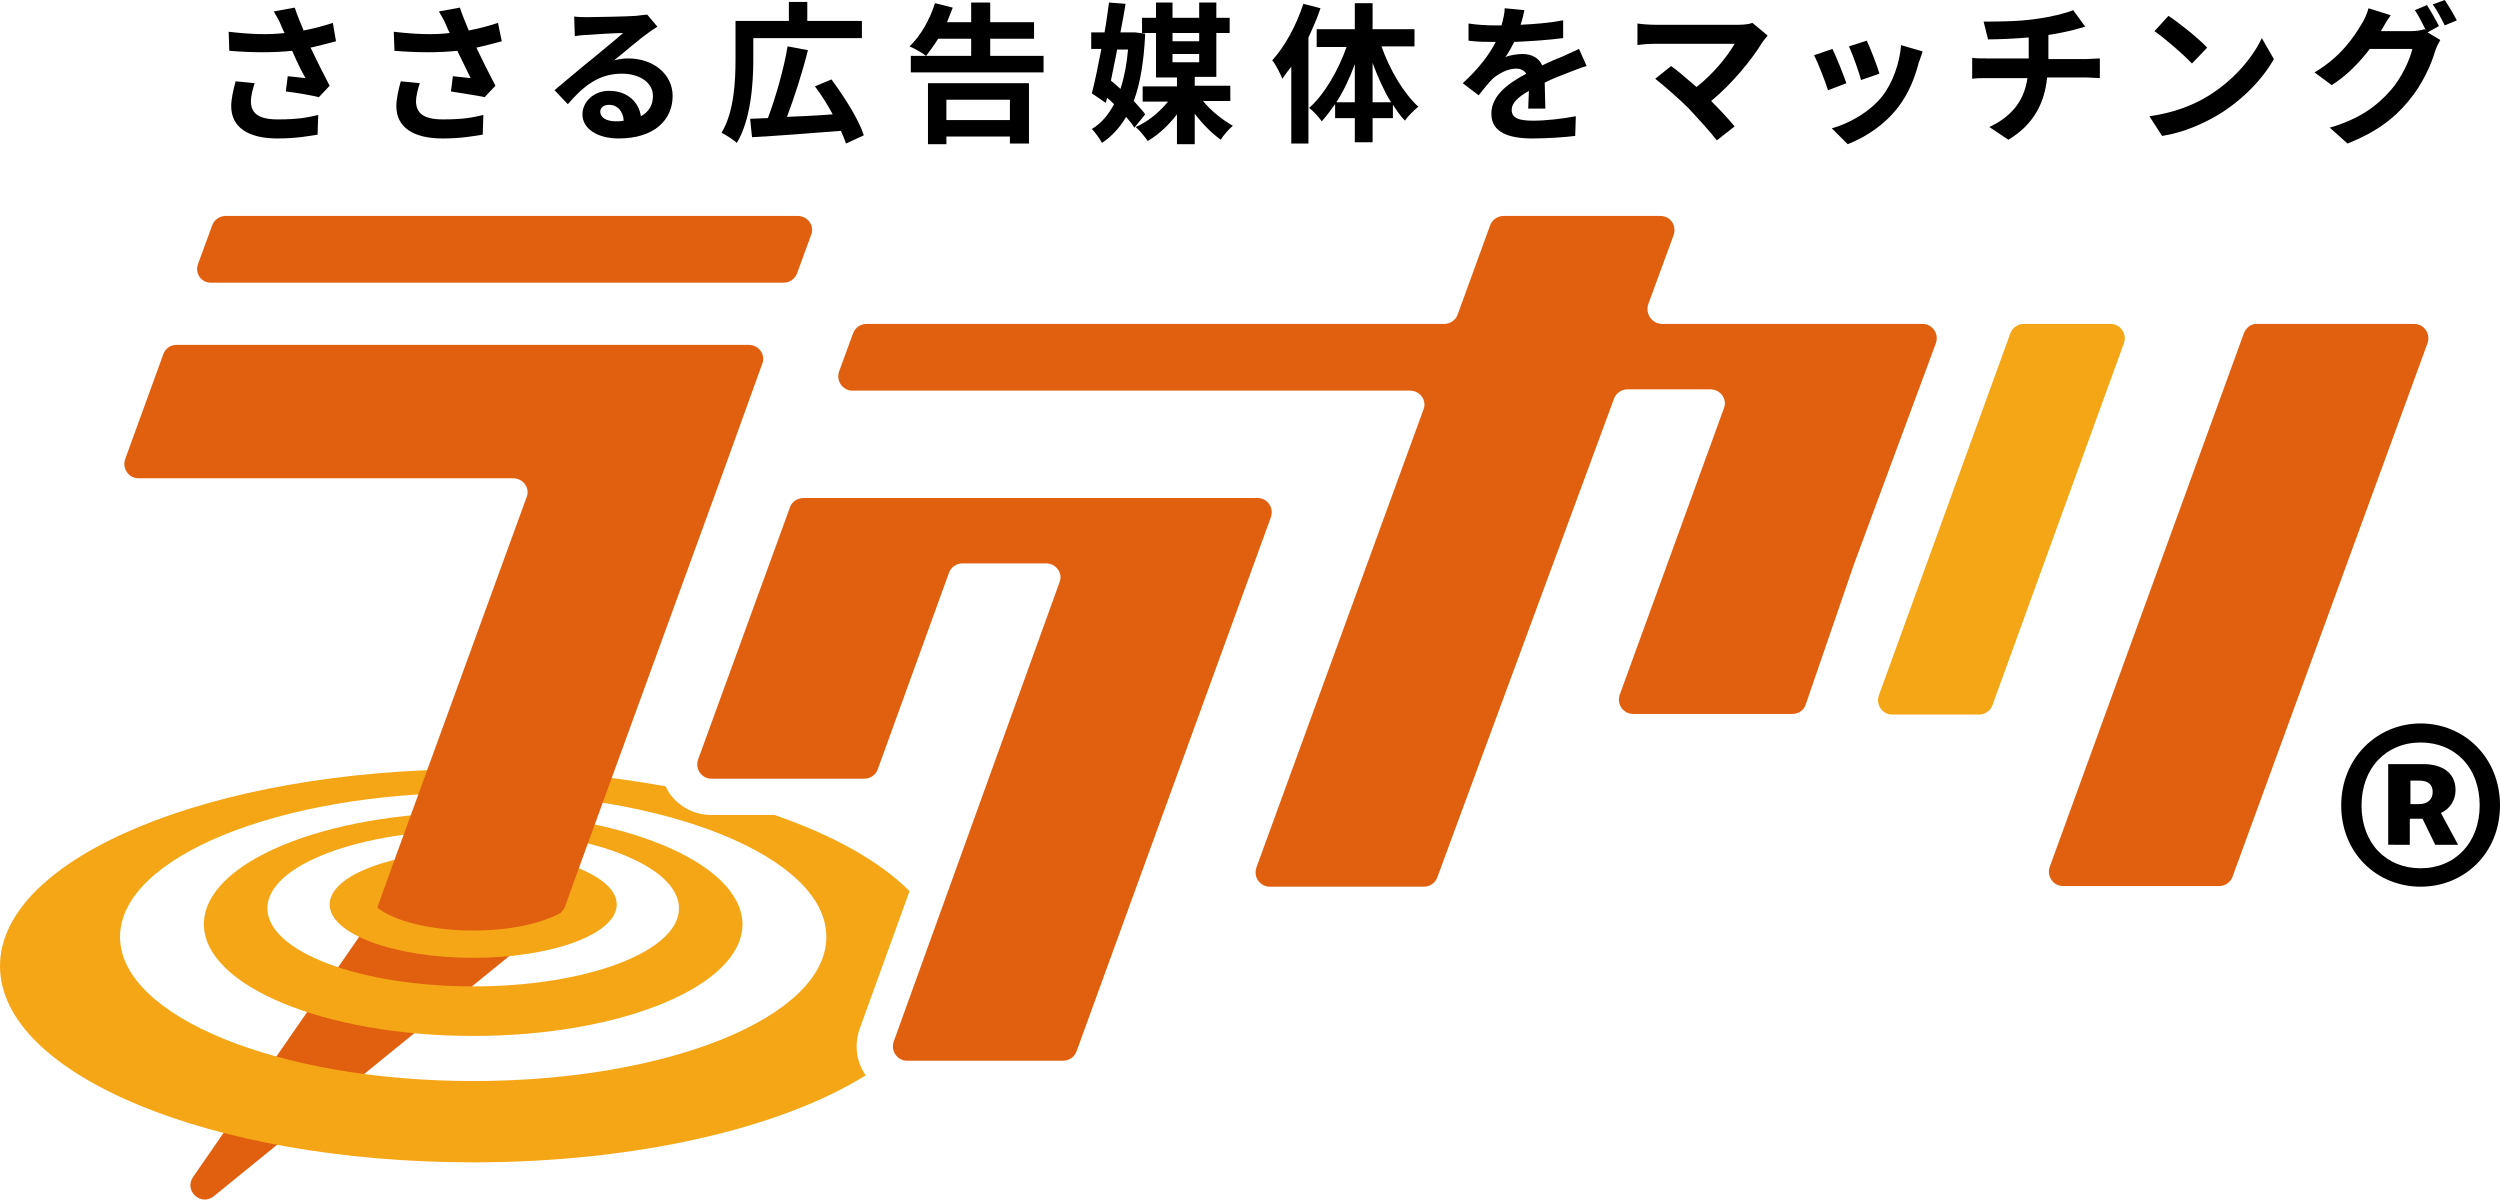
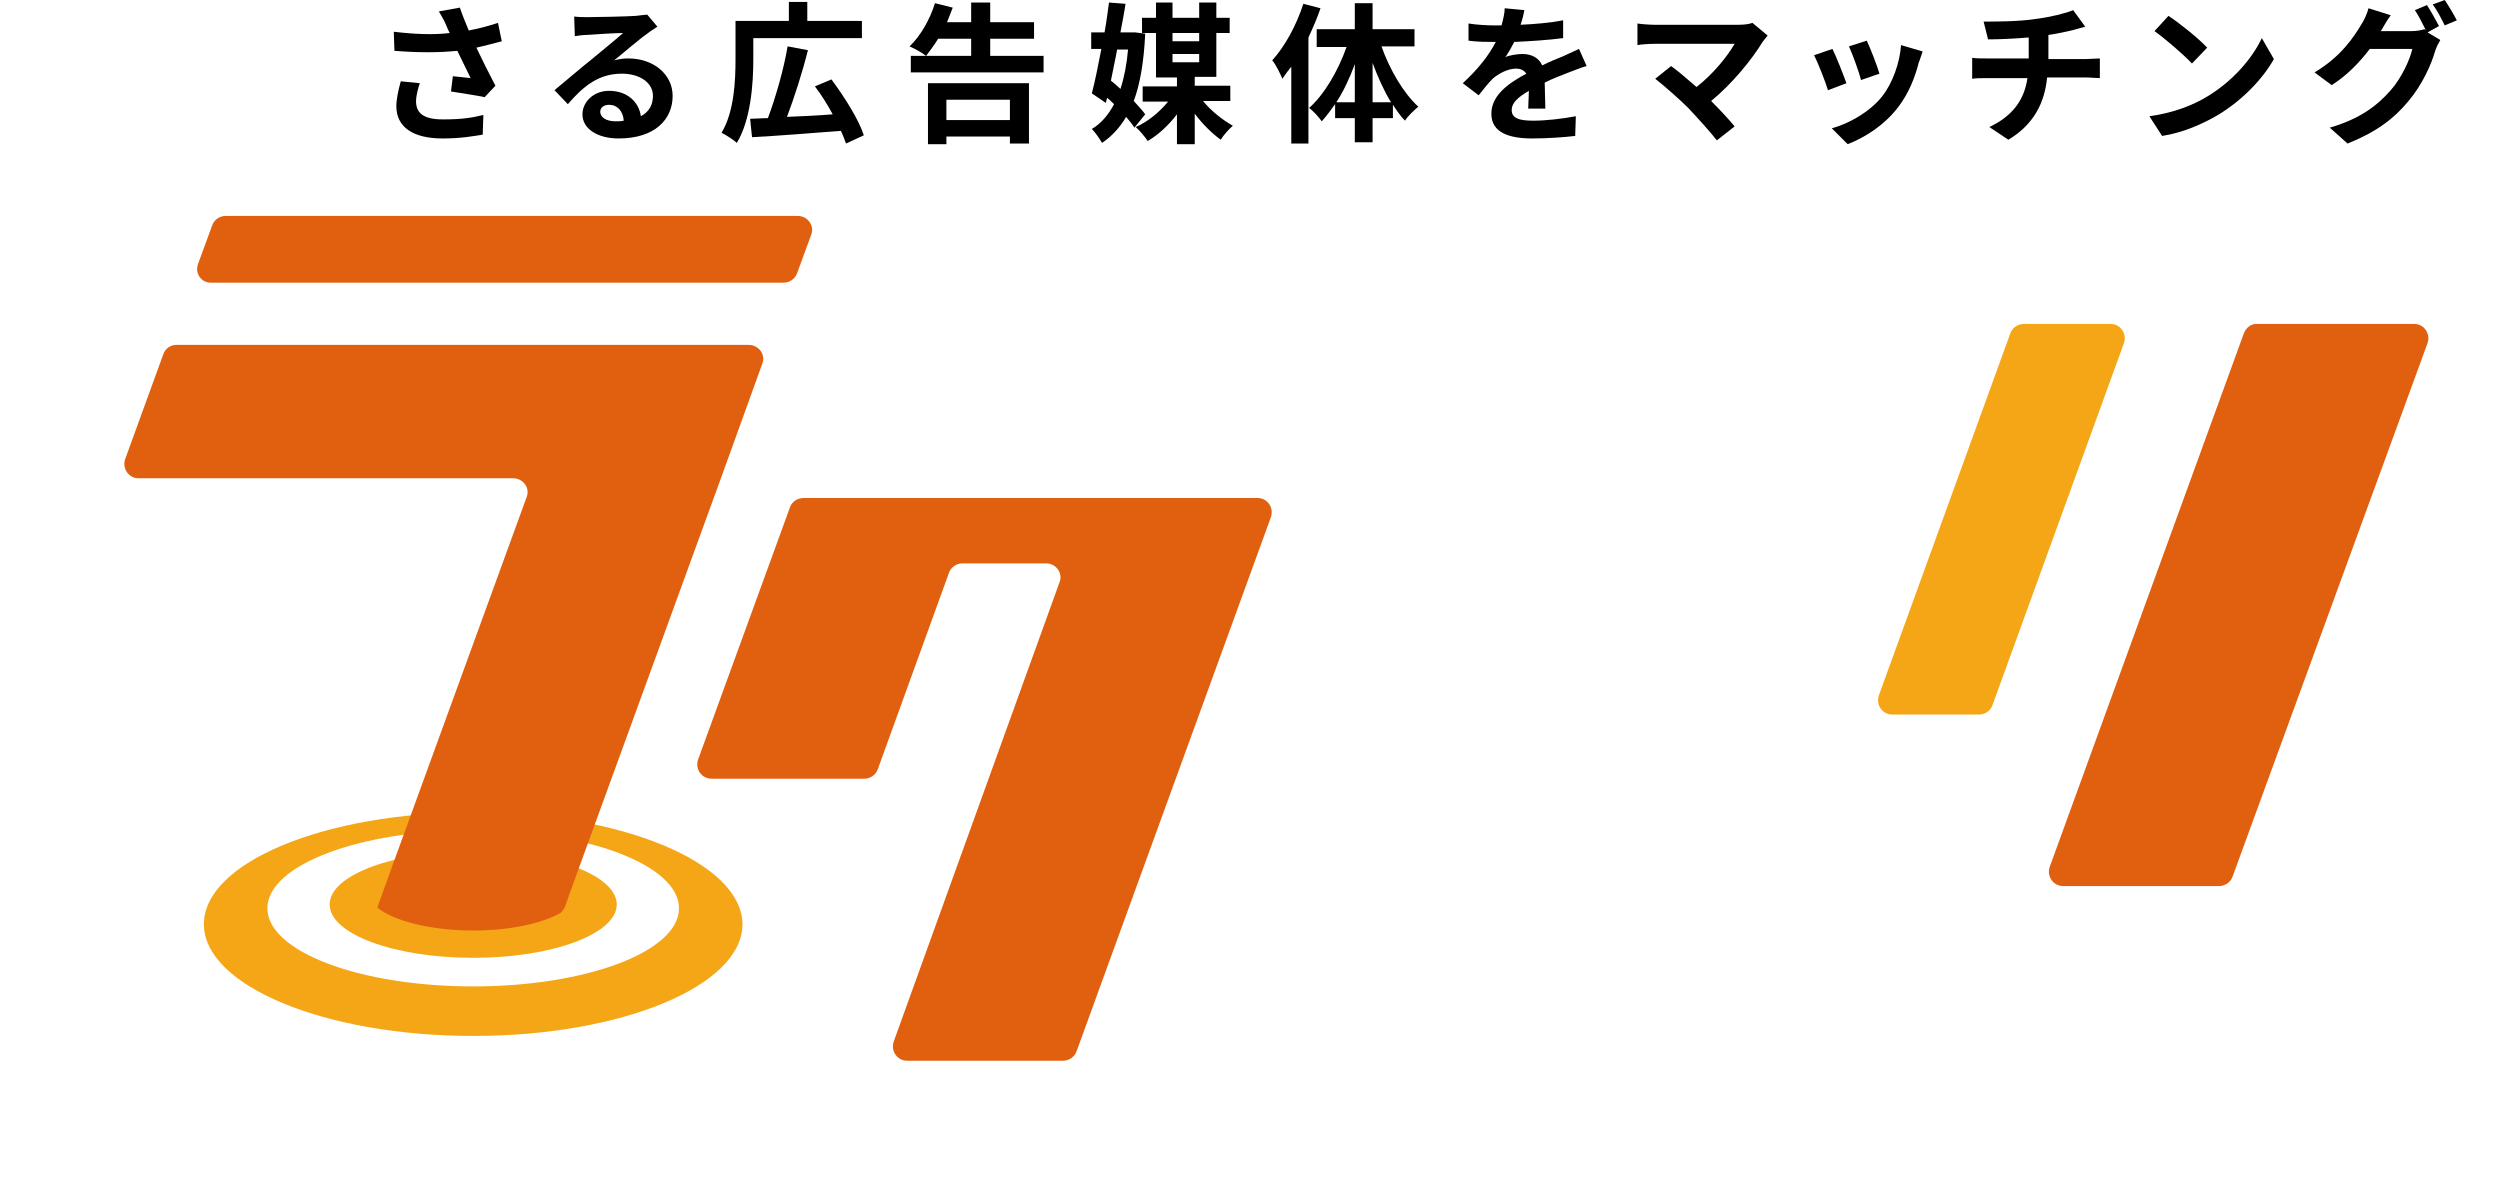
<svg xmlns="http://www.w3.org/2000/svg" version="1.1" id="レイヤー_1" x="0px" y="0px" viewBox="0 0 393.6 189.1" style="enable-background:new 0 0 393.6 189.1;" xml:space="preserve">
  <style type="text/css">
	.st0{fill:#E0600F;}
	.st1{fill:#F4A617;}
</style>
-   <path class="st0" d="M259.5,47.9l4-10.9c0.5-1.5-0.5-3-2.1-3h-24.7c-0.9,0-1.8,0.6-2.1,1.5l-5.1,14c-0.3,0.9-1.2,1.5-2.1,1.5h-16.3  h-74.7c-0.9,0-1.8,0.6-2.1,1.5l-2.2,6c-0.5,1.5,0.6,3,2.1,3h73H222c1.6,0,2.7,1.6,2.1,3l-26.3,72.1c-0.5,1.5,0.6,3,2.1,3h24.3  c0.9,0,1.8-0.6,2.1-1.5l27.8-75.3c0.3-0.9,1.2-1.5,2.1-1.5h13.1c1.6,0,2.7,1.6,2.1,3l-8.9,24.5l-7.5,20.6c-0.5,1.5,0.6,3,2.1,3h25.1  c1,0,1.8-0.6,2.1-1.5l7.6-22.1L304.8,54c0.5-1.5-0.6-3-2.1-3h-41C260.1,51,259,49.4,259.5,47.9z" />
  <path class="st0" d="M353.3,52.4l-30.6,84.1c-0.5,1.5,0.6,3,2.1,3h24.6c0.9,0,1.8-0.6,2.1-1.5l30.7-84c0.5-1.5-0.6-3-2.1-3h-24.6  C354.5,50.9,353.7,51.5,353.3,52.4z" />
  <path class="st1" d="M316.5,52.5l-20.7,57c-0.5,1.5,0.6,3,2.1,3h13.7c0.9,0,1.8-0.6,2.1-1.5l20.7-57c0.5-1.5-0.6-3-2.1-3h-13.7  C317.7,51,316.8,51.6,316.5,52.5z" />
  <g>
-     <path d="M52.9,6.5c-1.2,0.3-2.6,0.7-4,1c0.9,1.9,2,4.1,3,6l-1.7,1.8C49,15,46.7,14.6,45,14.4l0.3-2.4c0.8,0.1,2.1,0.2,2.8,0.3   C47.4,11.1,46.6,9.4,46,8c-2.9,0.3-6.2,0.3-9.9,0L36,5c3.4,0.4,6.3,0.5,8.8,0.2c-0.2-0.4-0.4-0.8-0.5-1.1c-0.4-1-0.7-1.4-1.2-2.3   l3.3-0.6c0.4,1.2,0.9,2.4,1.4,3.6c1.6-0.3,3.1-0.7,4.6-1.2L52.9,6.5z M40.1,13.1c-0.3,0.8-0.6,2.1-0.6,2.8c0,1.7,0.9,2.9,4.2,2.9   s4.7-0.3,6.4-0.7L50,21.2c-1.3,0.2-3.3,0.6-6.3,0.6c-4.7,0-7.3-1.8-7.3-5.1c0-1,0.3-2.5,0.7-3.9L40.1,13.1z" />
    <path d="M79,6.5c-1.2,0.3-2.6,0.7-4,1c0.9,1.9,2,4.1,3,6l-1.7,1.8C75,15,72.7,14.7,71,14.4l0.3-2.4c0.8,0.1,2.1,0.2,2.8,0.3   C73.5,11.1,72.7,9.4,72,8c-2.9,0.3-6.2,0.3-9.9,0L62,5c3.4,0.4,6.3,0.5,8.8,0.2c-0.2-0.4-0.4-0.8-0.5-1.1c-0.4-1-0.7-1.4-1.2-2.3   l3.3-0.6c0.4,1.2,0.9,2.4,1.4,3.6c1.6-0.3,3.1-0.7,4.6-1.2L79,6.5z M66.1,13.1c-0.3,0.8-0.6,2.1-0.6,2.8c0,1.7,0.9,2.9,4.2,2.9   c3.3,0,4.7-0.3,6.4-0.7L76,21.2c-1.3,0.2-3.3,0.6-6.3,0.6c-4.7,0-7.3-1.8-7.3-5.1c0-1,0.3-2.5,0.7-3.9L66.1,13.1z" />
    <path d="M103.5,4.2c-0.6,0.4-1.1,0.7-1.6,1.1c-1.3,0.9-3.7,3-5.2,4.2c0.8-0.2,1.4-0.3,2.2-0.3c4,0,7,2.5,7,5.9   c0,3.7-2.8,6.7-8.5,6.7c-3.3,0-5.7-1.5-5.7-3.8c0-1.9,1.7-3.7,4.2-3.7c2.9,0,4.7,1.8,5,4c1.3-0.7,1.9-1.8,1.9-3.2   c0-2.1-2.1-3.5-4.9-3.5c-3.6,0-6,1.9-8.5,4.8l-2.1-2.2c1.7-1.4,4.5-3.8,5.9-4.9c1.3-1.1,3.8-3.1,4.9-4.1c-1.2,0-4.4,0.2-5.7,0.3   c-0.6,0-1.4,0.1-1.9,0.2l-0.1-3.1c0.7,0.1,1.5,0.1,2.1,0.1c1.2,0,6.3-0.1,7.6-0.2c1-0.1,1.5-0.2,1.8-0.2L103.5,4.2z M98.2,19   c-0.1-1.5-1-2.5-2.3-2.5c-0.9,0-1.4,0.5-1.4,1.1c0,0.9,1,1.5,2.4,1.5C97.3,19.1,97.8,19.1,98.2,19z" />
    <path d="M118.6,9.4c0,3.8-0.4,9.5-2.6,13.1c-0.5-0.5-1.8-1.3-2.4-1.6c2-3.3,2.2-8.2,2.2-11.6v-6h8.4v-3h2.9v3h8.6V6h-17.1V9.4z    M133.2,22.6c-0.2-0.6-0.5-1.3-0.8-2c-5,0.4-10.3,0.8-14,1l-0.3-2.9c0.8,0,1.8-0.1,2.8-0.1c1.2-3.2,2.5-7.7,3.1-11.3l3.2,0.6   c-0.9,3.6-2.2,7.6-3.3,10.5c2.3-0.1,4.8-0.2,7.2-0.4c-0.8-1.5-1.8-3.1-2.8-4.4l2.6-1.1c2,2.7,4.3,6.3,5.1,8.8L133.2,22.6z" />
    <path d="M164.3,8.8v2.6h-20.9V8.8h9.5V6.1h-5.2c-0.6,1-1.3,1.9-1.9,2.7c-0.6-0.5-1.9-1.2-2.6-1.5c1.7-1.6,3.2-4.2,4-6.8l2.8,0.7   c-0.3,0.8-0.6,1.5-0.9,2.3h3.8V0.4h3v3.1h6.9v2.6h-6.9v2.7H164.3z M146.1,13.1H162v9.5h-3v-1.1h-10v1.2h-2.9V13.1z M149,15.7v3.2   h10v-3.2H149z" />
    <path d="M178.6,20.1c-0.3-0.5-0.8-1.1-1.3-1.7c-1,1.7-2.3,3.1-3.8,4.1c-0.4-0.7-1.1-1.7-1.6-2.2c1.4-0.8,2.6-2.2,3.5-3.9   c-0.4-0.4-0.7-0.7-1.1-1l-0.2,0.8l-2.2-1.5c0.5-1.9,1-4.4,1.5-7h-1.6V5.1h2.1c0.3-1.6,0.5-3.3,0.7-4.7l2.6,0.2   c-0.2,1.4-0.5,2.9-0.8,4.5h1.8h0.5l1.6,0.2c-0.2,4.4-0.8,7.9-1.8,10.6c0.7,0.8,1.4,1.5,1.8,2.1L178.6,20.1z M175.9,7.7   c-0.3,1.7-0.7,3.4-1,5c0.5,0.4,1,0.8,1.5,1.3c0.6-1.8,1-3.9,1.2-6.2h-1.7V7.7z M189.4,15.9c1.2,1.5,3.1,3,4.7,3.9   c-0.6,0.5-1.5,1.5-1.9,2.2c-1.4-1-2.9-2.5-4.1-4.1v4.8h-2.8V18c-1.3,1.7-2.9,3.2-4.6,4.2c-0.4-0.6-1.3-1.7-1.9-2.2   c1.9-0.8,3.8-2.4,5.1-4h-4v-2.4h5.4v-1.4H182v-7h-2.2V2.8h2.2V0.4h2.6v2.4h4.2V0.4h2.7v2.4h2.1v2.4h-2.1v6.9h-3.4v1.4h5.6v2.4   H189.4z M184.6,5.2v1.3h4.2V5.2H184.6z M184.6,9.8h4.2V8.5h-4.2V9.8z" />
    <path d="M207.9,1.3c-0.5,1.5-1.2,3.1-1.9,4.6v16.7h-2.7V10.5c-0.5,0.6-1,1.3-1.4,1.9c-0.3-0.7-1-2.2-1.6-2.9c2-2.2,3.8-5.5,4.9-8.9   L207.9,1.3z M217.5,7.3c1.3,3.7,3.5,7.4,5.8,9.5c-0.6,0.5-1.6,1.4-2.1,2.2c-0.7-0.7-1.3-1.6-1.9-2.5v2.1h-3.2v3.8h-2.8v-3.8h-3.1   v-2.2c-0.7,1-1.4,1.9-2.1,2.7c-0.5-0.7-1.4-1.7-2-2.1c2.4-2.1,4.6-5.9,5.9-9.6h-4.7V4.6h6V0.5h2.8v4.1h6.6v2.7H217.5z M213.3,16.1   v-6c-0.8,2.2-1.8,4.3-2.9,6H213.3z M219,16.1c-1.1-1.8-2.1-4-2.9-6.2v6.2H219z" />
    <path d="M240.6,17.1c0-0.7,0.1-1.8,0.1-2.8c-1.7,1-2.7,1.9-2.7,3c0,1.3,1.1,1.7,3.4,1.7c2,0,4.6-0.3,6.7-0.7l-0.1,3.1   c-1.6,0.2-4.4,0.4-6.7,0.4c-3.7,0-6.5-0.9-6.5-3.9s2.9-4.9,5.5-6.3c-0.4-0.6-1-0.8-1.6-0.8c-1.3,0-2.8,0.8-3.7,1.6   c-0.7,0.7-1.4,1.6-2.2,2.6l-2.5-1.9c2.5-2.3,4.1-4.4,5.2-6.5h-0.3c-1,0-2.7,0-4-0.2V3.7c1.2,0.2,2.9,0.3,4.1,0.3h1.1   c0.3-1.1,0.5-2,0.5-2.7l3.1,0.3c-0.1,0.6-0.3,1.4-0.6,2.3c2.2-0.1,4.6-0.3,6.7-0.7V6c-2.3,0.3-5.2,0.5-7.7,0.6   C238,7.4,237.5,8.3,237,9c0.6-0.3,1.9-0.5,2.7-0.5c1.4,0,2.6,0.6,3.1,1.8c1.2-0.6,2.2-1,3.2-1.4c0.9-0.4,1.7-0.8,2.6-1.2l1.2,2.7   c-0.8,0.2-2,0.7-2.8,1c-1,0.4-2.4,0.9-3.8,1.6c0,1.3,0.1,3,0.1,4.1H240.6z" />
    <path d="M278.3,5.6c-0.3,0.4-0.6,0.7-0.8,1c-1.7,2.8-4.8,6.6-8.1,9.3c1.4,1.4,2.8,2.9,3.7,4l-2.8,2.2c-1-1.3-3-3.5-4.5-5.1   c-1.4-1.4-3.8-3.5-5.2-4.6l2.5-2c1,0.7,2.5,2,4,3.3c2.7-2.1,4.9-4.9,6-6.8h-12.6c-1,0-2.2,0.1-2.7,0.2V3.7c0.6,0.1,1.9,0.2,2.7,0.2   h13.2c0.9,0,1.7-0.1,2.2-0.3L278.3,5.6z" />
    <path d="M290.7,13.1l-2.9,1.1c-0.4-1.3-1.6-4.4-2.2-5.5l2.9-1C289.1,8.9,290.2,11.7,290.7,13.1z M302.7,8.1   c-0.3,0.8-0.4,1.3-0.6,1.7c-0.6,2.4-1.6,4.9-3.2,7c-2.2,2.9-5.2,4.8-8,5.9l-2.5-2.5c2.6-0.7,5.9-2.5,7.9-5c1.6-2,2.8-5.2,3-8.1   L302.7,8.1z M295.9,11.6l-2.9,1c-0.3-1.2-1.3-4-1.9-5.3l2.8-0.9C294.4,7.4,295.6,10.5,295.9,11.6z" />
    <path d="M328.4,9.3c0.5,0,1.6-0.1,2.2-0.1v3.1c-0.6,0-1.4-0.1-2.1-0.1h-6.2c-0.4,4-2.1,7.4-6.1,9.8l-3-2c3.6-1.7,5.5-4.2,6-7.7   h-6.5c-0.7,0-1.6,0-2.2,0.1V9.1c0.6,0.1,1.4,0.1,2.2,0.1h6.7V5.9c-2.3,0.2-4.8,0.3-6.4,0.3l-0.7-2.8c1.8,0,5.5,0,8.1-0.4   c2.4-0.3,4.8-0.9,6-1.4l1.9,2.6c-0.8,0.2-1.4,0.4-1.8,0.5c-1.2,0.3-2.6,0.6-4,0.8v3.8H328.4z" />
    <path d="M347.5,15.2c4-2.4,7.1-6,8.6-9.2l1.9,3.3c-1.8,3.2-5,6.5-8.8,8.8c-2.4,1.4-5.5,2.8-8.8,3.3l-2-3.1   C342.1,17.8,345.2,16.6,347.5,15.2z M347.5,7.5l-2.4,2.5c-1.2-1.3-4.2-3.9-5.9-5.1l2.2-2.4C343.1,3.6,346.2,6.1,347.5,7.5z" />
    <path d="M382.2,5.1l2,1.2c-0.3,0.5-0.6,1.1-0.8,1.7c-0.6,2.1-2,5.3-4.2,7.9c-2.3,2.8-5.1,4.9-9.6,6.7l-2.8-2.5   c4.8-1.4,7.5-3.5,9.6-5.9c1.6-1.8,3-4.7,3.4-6.5h-6.7c-1.6,2.1-3.6,4.2-6,5.7l-2.7-2c4.2-2.5,6.2-5.6,7.4-7.6   c0.4-0.6,0.9-1.7,1.1-2.5l3.5,1.1c-0.6,0.8-1.2,1.9-1.5,2.4l-0.1,0.1h4.8c0.7,0,1.5-0.1,2.1-0.3l0.2,0.1c-0.5-1-1.1-2.2-1.7-3.1   l1.9-0.8c0.6,0.9,1.4,2.4,1.9,3.3L382.2,5.1z M384.9,0c0.6,0.9,1.5,2.4,1.9,3.2L384.9,4c-0.5-1-1.2-2.4-1.9-3.3L384.9,0z" />
  </g>
  <path class="st0" d="M124.4,79.8l-14.5,39.8c-0.5,1.5,0.6,3,2.1,3h24.1c0.9,0,1.8-0.6,2.1-1.5l11.2-30.9c0.3-0.9,1.2-1.5,2.1-1.5  h13.2c1.6,0,2.7,1.6,2.1,3L140.7,164c-0.5,1.5,0.6,3,2.1,3h24.6c0.9,0,1.8-0.6,2.1-1.5l30.6-84.1c0.5-1.5-0.6-3-2.1-3h-71.4  C125.5,78.4,124.7,79,124.4,79.8z" />
  <g>
-     <path class="st0" d="M59.5,143l-0.1,0.3c-0.1,0.2-0.2,0.4-0.3,0.5l-28.7,41.5c-1.5,2.2,1.3,4.7,3.3,3L88.2,144   c0.1,0,0.1-0.1,0.1-0.2c-3,1.7-8,2.8-13.8,2.8C67.8,146.6,62.1,145.1,59.5,143z" />
    <path class="st0" d="M31.2,41.5l2.2-6c0.3-0.9,1.2-1.5,2.1-1.5h90.1c1.6,0,2.7,1.6,2.1,3l-2.2,6c-0.3,0.9-1.2,1.5-2.1,1.5H33.3   C31.7,44.6,30.6,43,31.2,41.5z" />
    <g>
      <ellipse class="st1" cx="74.5" cy="142.4" rx="22.6" ry="8.4" />
      <path class="st1" d="M74.5,127.9c-23.4,0-42.4,7.9-42.4,17.6s19,17.6,42.4,17.6s42.4-7.9,42.4-17.6    C116.8,135.8,97.8,127.9,74.5,127.9z M74.5,155.3c-17.9,0-32.4-5.5-32.4-12.3s14.5-12.3,32.4-12.3s32.4,5.5,32.4,12.3    S92.4,155.3,74.5,155.3z" />
-       <path class="st1" d="M136.3,169.3c-1.5-2.1-1.8-4.8-1-7.2l7.9-21.8c-4.7-4.7-12-8.8-21.3-12h-10c-2.6,0-5-1.3-6.5-3.4    c-0.2-0.3-0.4-0.7-0.6-1.1c-9.3-1.7-19.6-2.7-30.5-2.7C33.3,121.2,0,135,0,152.1S33.3,183,74.5,183    C100.2,183,123,177.6,136.3,169.3L136.3,169.3z M74.5,170.2c-30.7,0-55.6-10.2-55.6-22.7s24.9-22.7,55.6-22.7s55.6,10.2,55.6,22.7    C130.1,160.1,105.2,170.2,74.5,170.2z" />
    </g>
    <path class="st0" d="M117.9,54.3H27.8c-1,0-1.8,0.6-2.1,1.5l-6,16.5c-0.5,1.5,0.6,3,2.1,3h59c1.6,0,2.7,1.6,2.1,3l-21.2,58.2   l-2.3,6.4c2.6,2.1,8.4,3.6,15.1,3.6c5.8,0,10.8-1.1,13.8-2.8c0.2-0.2,0.4-0.5,0.6-0.8l1.5-4.2l23.1-63.4l6.5-18   C120.6,55.9,119.5,54.3,117.9,54.3z" />
  </g>
  <g>
-     <path d="M368.6,126.8c0-7.5,5.7-12.9,12.5-12.9c6.9,0,12.5,5.4,12.5,12.9s-5.6,12.8-12.5,12.8S368.6,134.3,368.6,126.8z    M390.4,126.8c0-6-3.9-9.9-9.3-9.9s-9.3,4-9.3,9.9c0,6,3.9,9.9,9.3,9.9S390.4,132.7,390.4,126.8z M376,120.3h5.5   c2.8,0,5.1,1.2,5.1,4.1c0,1.5-0.8,2.9-2.3,3.6l2.7,5h-3.6l-2-4.1h-2v4.1H376V120.3z M380.8,126.6c1.5,0,2.2-0.8,2.2-1.9   s-0.6-1.8-2.1-1.8h-1.4v3.7C379.5,126.6,380.8,126.6,380.8,126.6z" />
-   </g>
+     </g>
</svg>